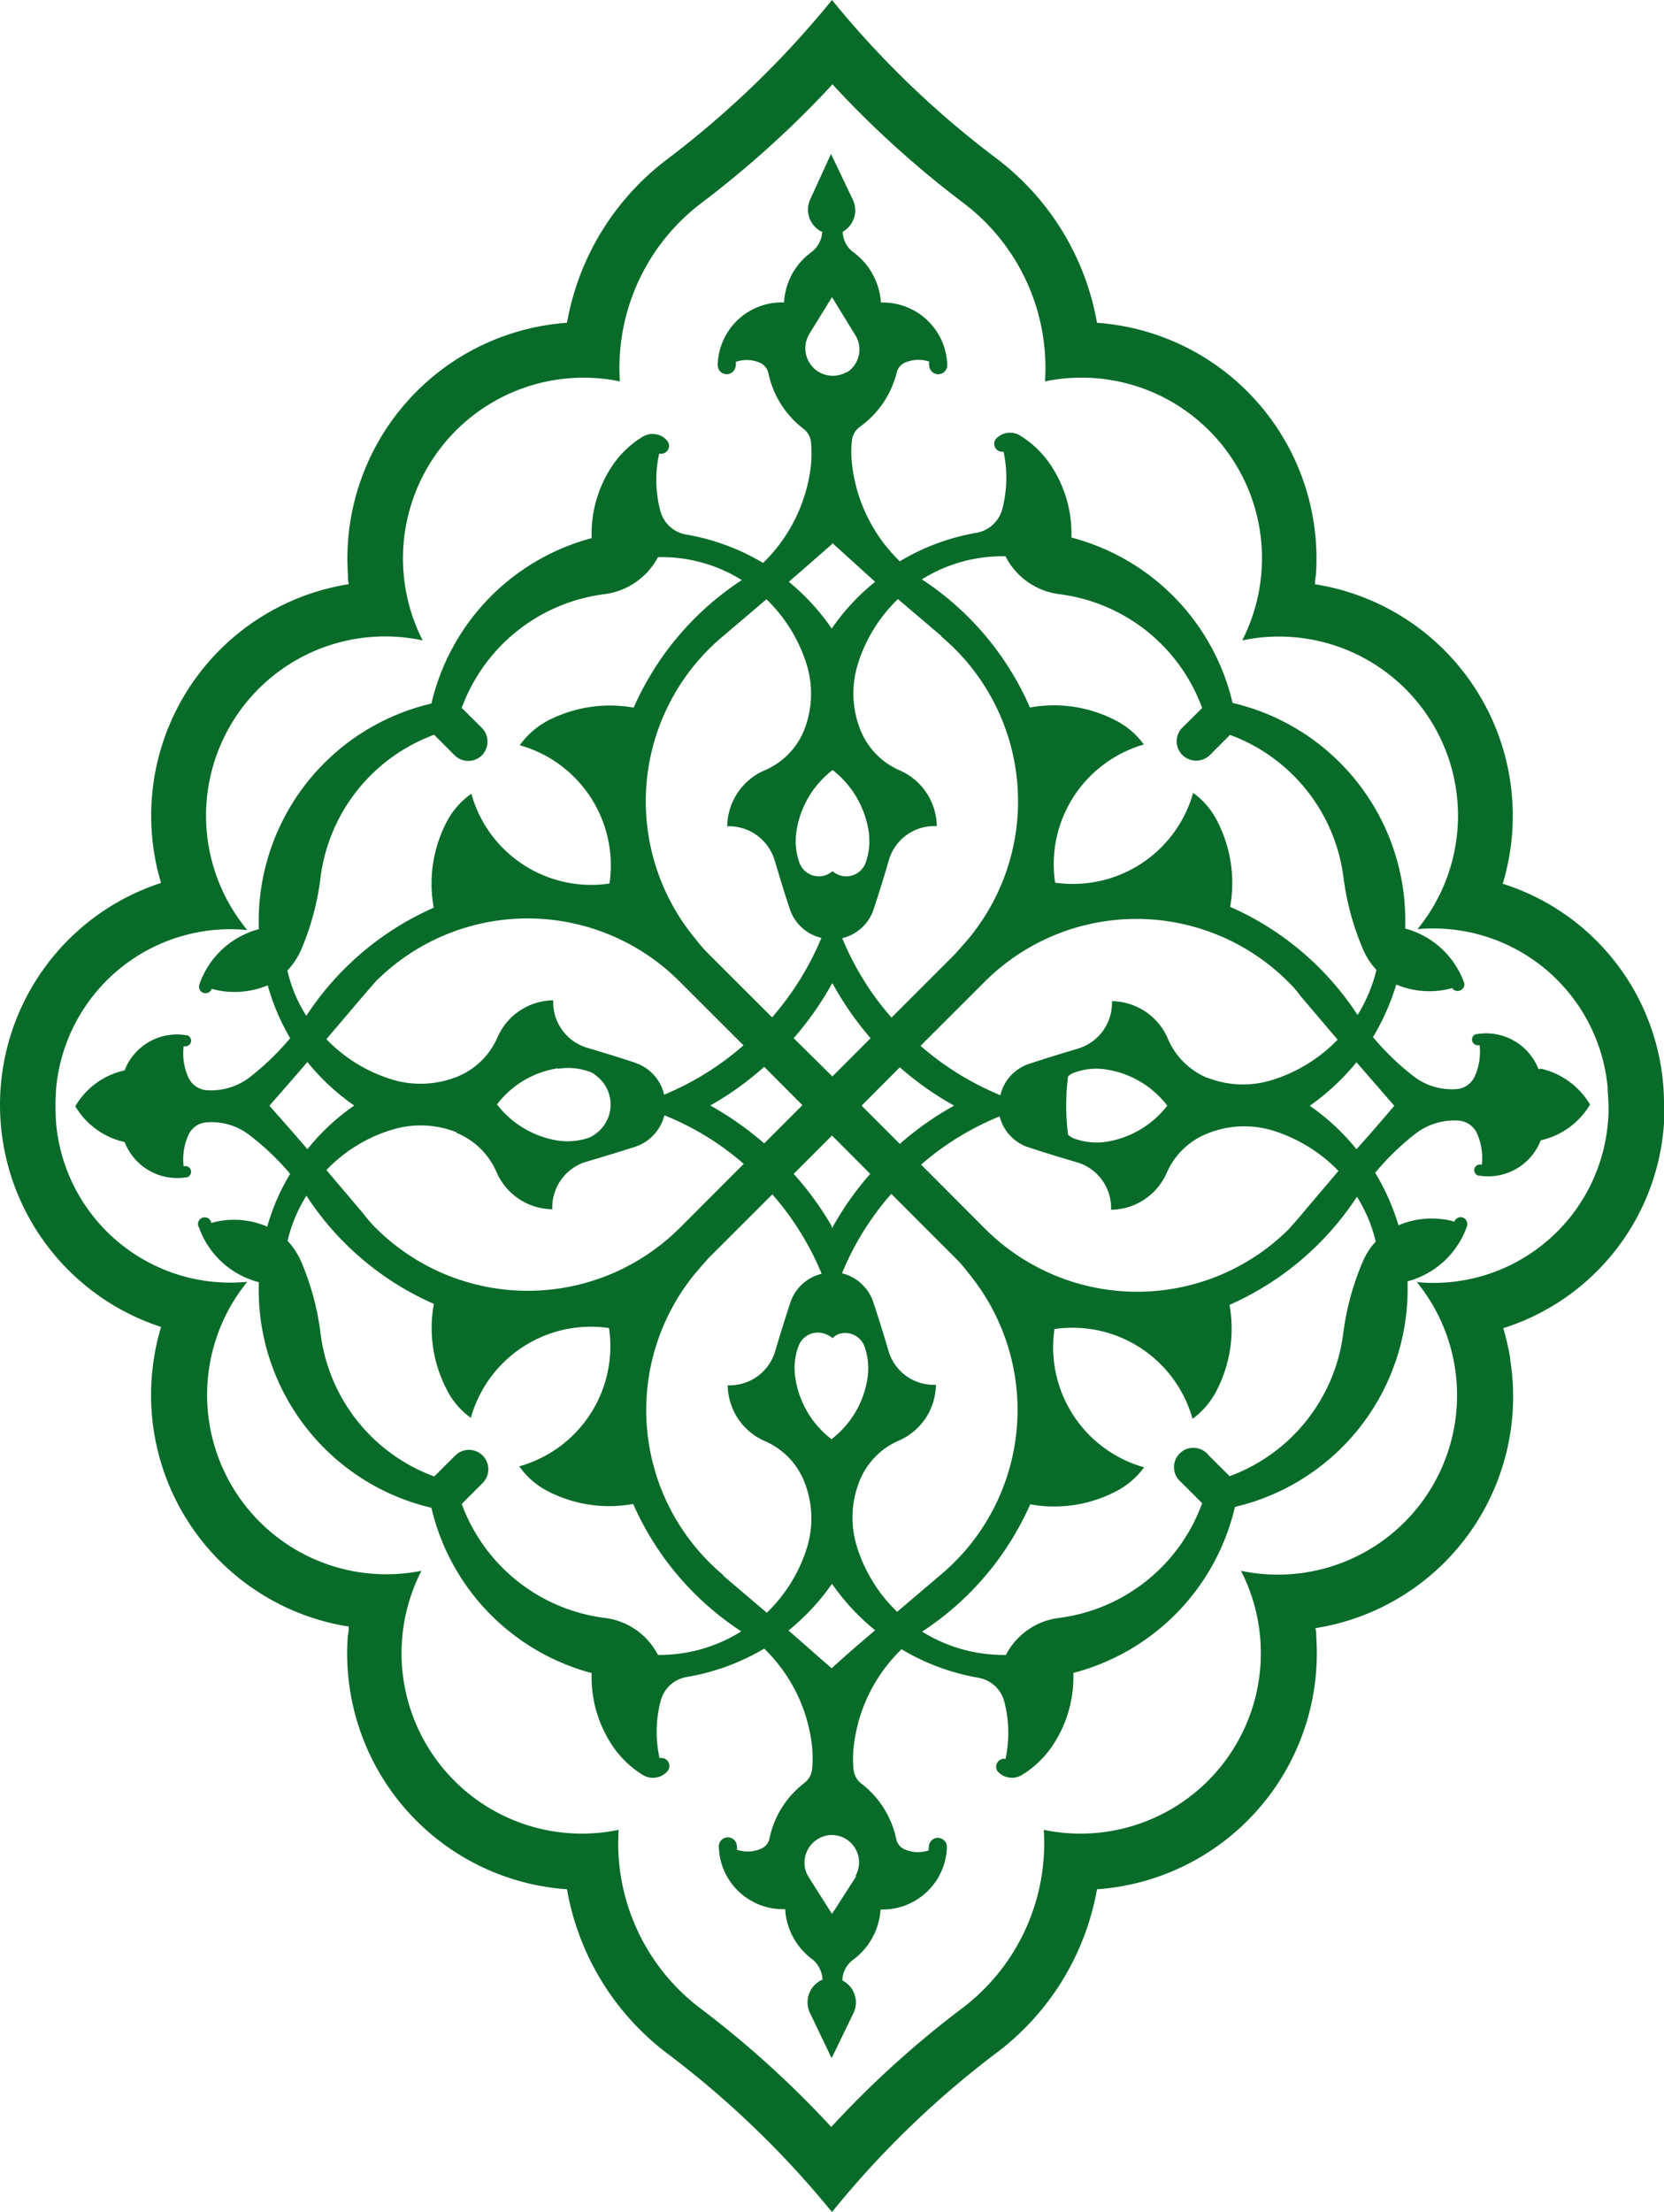
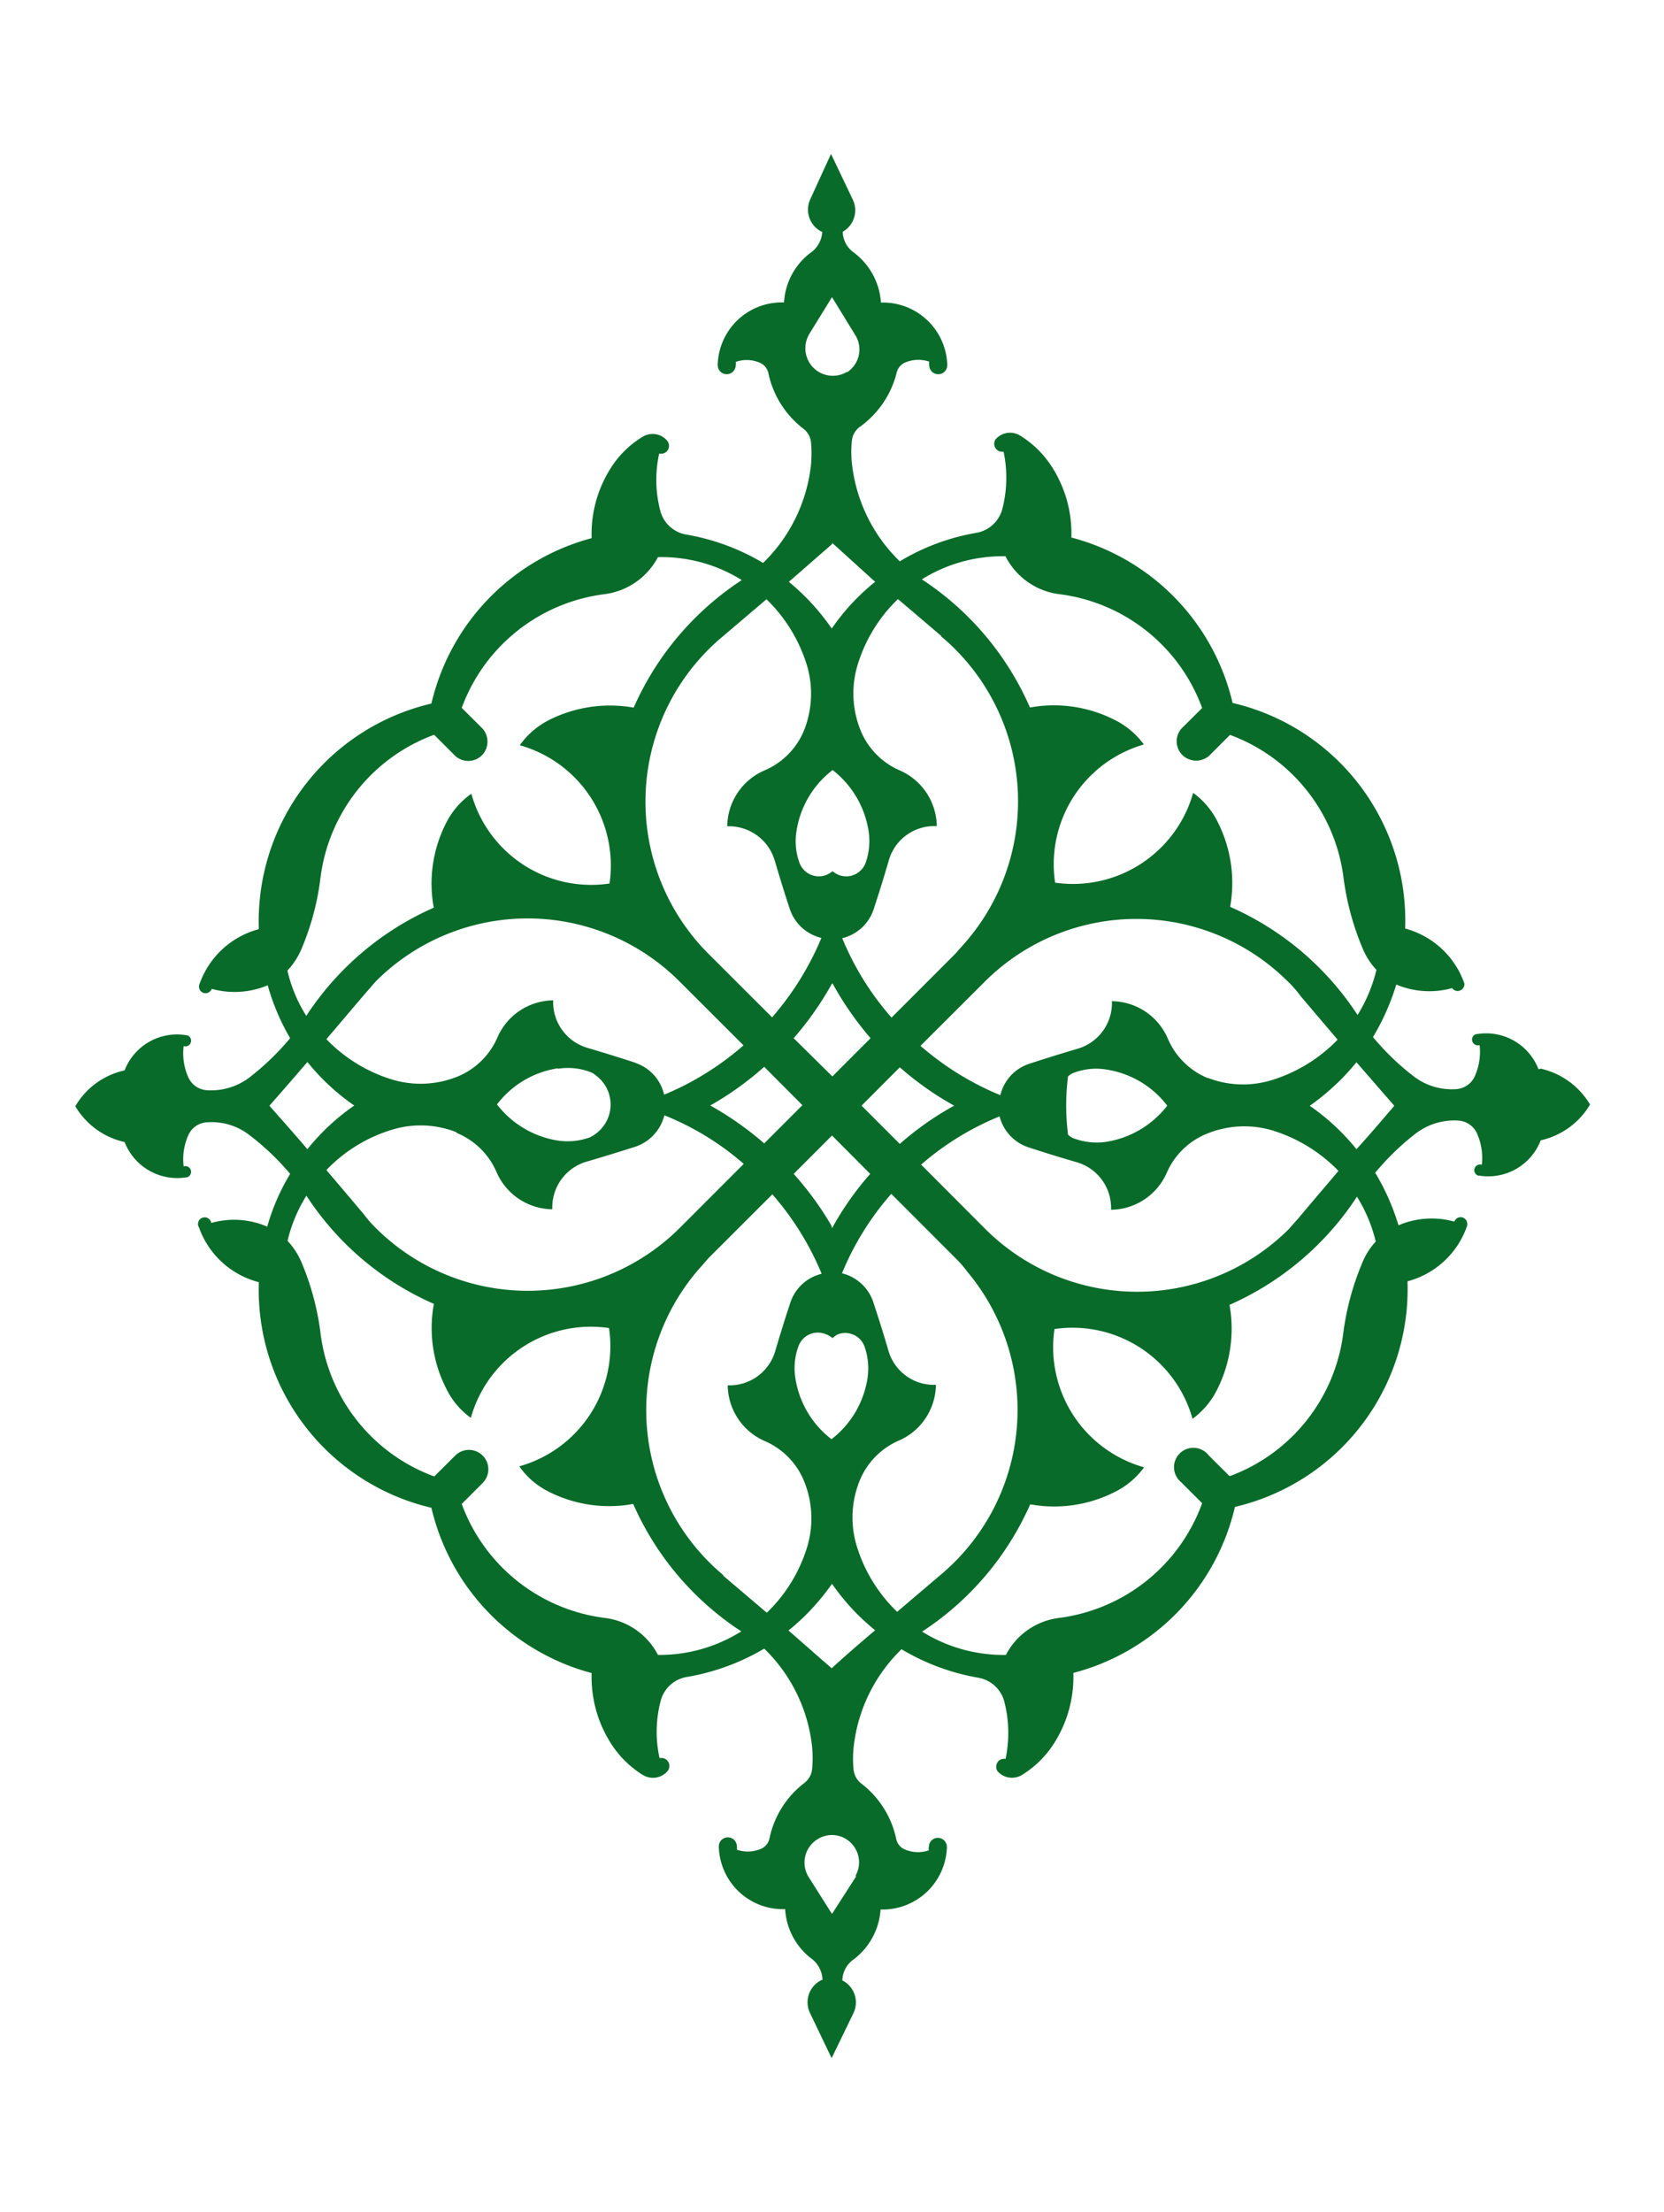
<svg xmlns="http://www.w3.org/2000/svg" id="Layer_1" data-name="Layer 1" viewBox="0 0 135 179.33">
  <defs>
    <style>
      .cls-1 {
        fill: #086b29;
      }
    </style>
  </defs>
  <g>
-     <path class="cls-1" d="M111.05,94a18.08,18.08,0,0,0-3.79-3.52,19,19,0,0,0,3.79-3.53l3.07,3.53c-1,1.17-2,2.34-3.07,3.52m1.6,7.45a5.48,5.48,0,0,0-1.09,1.67,21.8,21.8,0,0,0-1.58,5.79,14.25,14.25,0,0,1-9.22,11.6l-1.7-1.69A1.57,1.57,0,1,0,96.83,121l1.7,1.7A14.29,14.29,0,0,1,86.93,132a5.63,5.63,0,0,0-4.32,3,12.48,12.48,0,0,1-6.8-1.89,23.79,23.79,0,0,0,8.77-10.32,10.86,10.86,0,0,0,6.86-1,6.51,6.51,0,0,0,2.38-2,10.11,10.11,0,0,1-7.27-11.21,10.11,10.11,0,0,1,11.2,7.28,6.53,6.53,0,0,0,2-2.38,10.93,10.93,0,0,0,1-6.86,23.84,23.84,0,0,0,10.34-8.77,12.3,12.3,0,0,1,1.53,3.66M73.78,131.5a12.43,12.43,0,0,1-3.28-5.35,7.93,7.93,0,0,1,.23-5.24,6,6,0,0,1,3.2-3.29,5,5,0,0,0,3-4.52,3.83,3.83,0,0,1-3.85-2.76c-.38-1.31-.79-2.61-1.22-3.91a3.57,3.57,0,0,0-2.55-2.37,22.93,22.93,0,0,1,4-6.44l5.19,5.19a9.68,9.68,0,0,1,1,1.15,17.44,17.44,0,0,1-2.19,24.55l0,0-3.53,3m-5.28,4.59c-1.17-1-2.35-2.06-3.53-3.08a18.4,18.4,0,0,0,3.53-3.79A18.08,18.08,0,0,0,72,133c-1.18,1-2.35,2-3.52,3.08m2,16.84L68.5,156,66.6,153a2.22,2.22,0,0,1,.73-3.06,2.18,2.18,0,0,1,2.33,0,2.22,2.22,0,0,1,.73,3h0M59.68,128.53A17.44,17.44,0,0,1,57.46,104h0c.34-.4.69-.78,1-1.15l5.2-5.19a23.21,23.21,0,0,1,4,6.44,3.55,3.55,0,0,0-2.55,2.37c-.43,1.29-.83,2.6-1.22,3.91a3.85,3.85,0,0,1-3.85,2.76,5,5,0,0,0,3,4.52A6,6,0,0,1,66.27,121a8,8,0,0,1,.22,5.23,12.43,12.43,0,0,1-3.28,5.35l-3.53-3M54.38,135a5.62,5.62,0,0,0-4.32-3,14.26,14.26,0,0,1-11.6-9.24l1.7-1.7a1.57,1.57,0,0,0-2.23-2.22l-1.7,1.69A14.23,14.23,0,0,1,27,108.89a21.61,21.61,0,0,0-1.57-5.79,6,6,0,0,0-1.1-1.67,12,12,0,0,1,1.53-3.66,23.65,23.65,0,0,0,10.34,8.77,10.77,10.77,0,0,0,1,6.86,6.29,6.29,0,0,0,2,2.38,10.11,10.11,0,0,1,11.21-7.28,10.11,10.11,0,0,1-7.28,11.21,6.36,6.36,0,0,0,2.38,2.05,10.84,10.84,0,0,0,6.86,1,23.74,23.74,0,0,0,8.77,10.33A12.46,12.46,0,0,1,54.38,135M22.87,90.46q1.54-1.75,3.07-3.53a18.2,18.2,0,0,0,3.8,3.53A17.85,17.85,0,0,0,25.94,94c-1-1.18-2.05-2.35-3.07-3.51m1.47-11a5.88,5.88,0,0,0,1.1-1.68A21.41,21.41,0,0,0,27,72a14.25,14.25,0,0,1,9.22-11.6l1.7,1.7A1.57,1.57,0,0,0,40.16,62a1.6,1.6,0,0,0,0-2.09l-1.7-1.69A14.23,14.23,0,0,1,50.06,49a5.73,5.73,0,0,0,4.32-3,12.28,12.28,0,0,1,6.8,1.86,23.83,23.83,0,0,0-8.77,10.34,11,11,0,0,0-6.86,1,6.55,6.55,0,0,0-2.38,2.05,10.12,10.12,0,0,1,7.28,11.21,10.09,10.09,0,0,1-11.21-7.28,6.44,6.44,0,0,0-2.05,2.38,10.79,10.79,0,0,0-1,6.86,23.78,23.78,0,0,0-10.34,8.77,11.8,11.8,0,0,1-1.53-3.66M63.19,49.42a12.58,12.58,0,0,1,3.28,5.36A8.08,8.08,0,0,1,66.25,60,6,6,0,0,1,63,63.3a5,5,0,0,0-3,4.52,3.87,3.87,0,0,1,3.85,2.77c.39,1.31.79,2.62,1.22,3.92a3.56,3.56,0,0,0,2.57,2.36,23.72,23.72,0,0,1-4,6.44l-5.2-5.19a10.69,10.69,0,0,1-1-1.15A17.44,17.44,0,0,1,59.67,52.4h0l3.53-3m5.29-4.58L72,48a17.61,17.61,0,0,0-3.52,3.79A18.42,18.42,0,0,0,65,48l3.53-3.08M66.6,28l1.9-3.08L70.39,28A2.2,2.2,0,0,1,69.74,31l-.06,0A2.23,2.23,0,0,1,66.61,28h0M77.33,52.4A17.45,17.45,0,0,1,79.52,77c-.33.39-.69.78-1,1.14l-5.19,5.19a22.93,22.93,0,0,1-4-6.44,3.54,3.54,0,0,0,2.55-2.35c.43-1.3.84-2.61,1.22-3.93A3.83,3.83,0,0,1,77,67.81a5,5,0,0,0-3-4.52A6,6,0,0,1,70.8,60a8,8,0,0,1-.23-5.24,12.39,12.39,0,0,1,3.28-5.36l3.53,3M99,88.24A6,6,0,0,1,95.73,85a5,5,0,0,0-4.52-3,3.86,3.86,0,0,1-2.77,3.85c-1.31.39-2.61.79-3.92,1.22a3.53,3.53,0,0,0-2.36,2.55,23.33,23.33,0,0,1-6.48-4l5.19-5.18a17.42,17.42,0,0,1,24.65,0l0,0a8.33,8.33,0,0,1,1,1.15l3,3.53a12.55,12.55,0,0,1-5.35,3.28A7.92,7.92,0,0,1,99,88.22M90.76,93.4a5.33,5.33,0,0,1-2.57-.25,1.43,1.43,0,0,1-.54-.33,18.64,18.64,0,0,1,0-4.72,1.34,1.34,0,0,1,.54-.32,5.1,5.1,0,0,1,2.57-.24,7.69,7.69,0,0,1,4.94,2.93,7.8,7.8,0,0,1-4.94,2.93m-8.67-2.09a3.56,3.56,0,0,0,2.36,2.54c1.31.43,2.61.83,3.92,1.21a3.86,3.86,0,0,1,2.77,3.85,5,5,0,0,0,4.52-3A6,6,0,0,1,99,92.71a8,8,0,0,1,5.24-.23,12.64,12.64,0,0,1,5.35,3.28c-1,1.18-2,2.35-3,3.54-.33.4-.69.78-1,1.15a17.45,17.45,0,0,1-24.67,0l-5.19-5.2a22.67,22.67,0,0,1,6.44-3.94M70.9,90.47,74,87.36a25.23,25.23,0,0,0,4.41,3.11A24.65,24.65,0,0,0,74,93.57ZM68,71.78a1.68,1.68,0,0,1-2.14-1h0a5.12,5.12,0,0,1-.24-2.57,7.69,7.69,0,0,1,2.93-4.95,7.78,7.78,0,0,1,2.92,4.95,5.35,5.35,0,0,1-.24,2.57,1.68,1.68,0,0,1-2.14,1h0a1.72,1.72,0,0,1-.54-.32,2.33,2.33,0,0,1-.55.32m.55,8.79A25.85,25.85,0,0,0,71.63,85l-3.1,3.1L65.39,85a25.76,25.76,0,0,0,3.11-4.43m-9.9,9.9A25.15,25.15,0,0,0,63,87.32l3.1,3.11L63,93.53a26.19,26.19,0,0,0-4.42-3.1M38,92.66a6,6,0,0,1,3.29,3.21,5,5,0,0,0,4.52,3A3.86,3.86,0,0,1,48.62,95c1.31-.38,2.62-.79,3.92-1.2a3.61,3.61,0,0,0,2.36-2.55,22.59,22.59,0,0,1,6.44,3.94l-5.19,5.19a17.47,17.47,0,0,1-24.67,0,10.69,10.69,0,0,1-1-1.15c-1-1.19-2-2.36-3-3.54a12.27,12.27,0,0,1,5.36-3.28,7.89,7.89,0,0,1,5.23.23m8.19-5.16a5.12,5.12,0,0,1,2.57.24,1.55,1.55,0,0,1,.55.33,2.92,2.92,0,0,1,.56,4.1,3,3,0,0,1-1.11.9,5.36,5.36,0,0,1-2.57.25,7.77,7.77,0,0,1-4.94-2.93,7.64,7.64,0,0,1,4.94-2.93M52.57,87c-1.3-.43-2.61-.83-3.92-1.22a3.86,3.86,0,0,1-2.77-3.85,5,5,0,0,0-4.52,3,6,6,0,0,1-3.29,3.2,8,8,0,0,1-5.23.23,12.46,12.46,0,0,1-5.36-3.28l3-3.53,1-1.15a17.42,17.42,0,0,1,24.65,0l0,0,5.19,5.18a23.31,23.31,0,0,1-6.44,4A3.55,3.55,0,0,0,52.54,87M69,109a1.67,1.67,0,0,1,2.14,1h0a5.33,5.33,0,0,1,.24,2.57,7.72,7.72,0,0,1-2.92,4.94,7.69,7.69,0,0,1-2.93-4.94,5.1,5.1,0,0,1,.24-2.57A1.67,1.67,0,0,1,68,109h0a1.8,1.8,0,0,1,.55.32A1.41,1.41,0,0,1,69,109m-.54-8.79A25.38,25.38,0,0,0,65.39,96l3.11-3.11L71.6,96a24.65,24.65,0,0,0-3.1,4.41M82.61,46a5.7,5.7,0,0,0,4.32,3,14.23,14.23,0,0,1,11.6,9.23l-1.7,1.69A1.57,1.57,0,0,0,97,62.11a1.6,1.6,0,0,0,2.09,0l1.7-1.7A14.23,14.23,0,0,1,110,72a22,22,0,0,0,1.58,5.79,5.73,5.73,0,0,0,1.09,1.67,12.52,12.52,0,0,1-1.53,3.66,23.76,23.76,0,0,0-10.34-8.77,10.91,10.91,0,0,0-1-6.86,6.38,6.38,0,0,0-2-2.38,10.13,10.13,0,0,1-11.2,7.28A10.1,10.1,0,0,1,93.8,61.19a6.44,6.44,0,0,0-2.38-2,10.86,10.86,0,0,0-6.86-1A23.78,23.78,0,0,0,75.79,47.8a12.35,12.35,0,0,1,6.8-1.87m43.23,41.59a4.55,4.55,0,0,0-5-2.85h-.07a.46.46,0,0,0-.3.59.48.48,0,0,0,.59.3,4.86,4.86,0,0,1-.41,2.57,1.78,1.78,0,0,1-1.49,1,5.1,5.1,0,0,1-3.4-1,20.85,20.85,0,0,1-3.35-3.22,19.09,19.09,0,0,0,1.89-4.26,6.91,6.91,0,0,0,4.53.29h0a.54.54,0,0,0,.76.13.56.56,0,0,0,.24-.49A7,7,0,0,0,115,76.11a18.12,18.12,0,0,0-14-18.29A18.15,18.15,0,0,0,87.92,44.41a10,10,0,0,0-1.6-5.76,8.11,8.11,0,0,0-2.55-2.5,1.55,1.55,0,0,0-2,.3.65.65,0,0,0,.18.9.7.7,0,0,0,.47.1,10.14,10.14,0,0,1-.11,4.68,2.66,2.66,0,0,1-2.1,1.9A17.84,17.84,0,0,0,74,46.34a13,13,0,0,1-3.89-8,8.53,8.53,0,0,1,0-1.75,1.59,1.59,0,0,1,.63-1.14,7.68,7.68,0,0,0,3-4.38,1.19,1.19,0,0,1,.65-.83,2.76,2.76,0,0,1,2-.09.61.61,0,0,0,0,.29.73.73,0,1,0,1.46,0v-.08a5.22,5.22,0,0,0-5.38-5,5.52,5.52,0,0,0-2.22-4.07,2.12,2.12,0,0,1-.88-1.67h0A2,2,0,0,0,70.18,17l-1.76-3.69L66.73,17a2,2,0,0,0,.92,2.61h.06a2.22,2.22,0,0,1-.89,1.67,5.4,5.4,0,0,0-2.21,4.07,5.2,5.2,0,0,0-5.38,5,.11.11,0,0,0,0,.08.73.73,0,0,0,.72.74h0a.74.74,0,0,0,.74-.71.71.71,0,0,0,0-.29,2.67,2.67,0,0,1,2,.09,1.18,1.18,0,0,1,.65.83,7.66,7.66,0,0,0,2.83,4.49,1.59,1.59,0,0,1,.63,1.14,10.23,10.23,0,0,1,0,1.75,13.07,13.07,0,0,1-3.89,8,18.1,18.1,0,0,0-6.23-2.3,2.63,2.63,0,0,1-2.1-1.89,9.88,9.88,0,0,1-.1-4.68.65.65,0,0,0,.78-.47h0a.66.66,0,0,0-.14-.58,1.55,1.55,0,0,0-2-.3,7.91,7.91,0,0,0-2.55,2.5A9.94,9.94,0,0,0,49,44.46a18.14,18.14,0,0,0-13,13.41,18.13,18.13,0,0,0-14,18.29,7,7,0,0,0-4.82,4.47.53.53,0,0,0,.31.69h0a.54.54,0,0,0,.69-.32h0a6.94,6.94,0,0,0,4.54-.29A18.11,18.11,0,0,0,24.54,85a21.27,21.27,0,0,1-3.35,3.22,5.16,5.16,0,0,1-3.39,1,1.78,1.78,0,0,1-1.5-1,4.78,4.78,0,0,1-.4-2.58.46.46,0,1,0,.28-.88h-.07a4.55,4.55,0,0,0-5,2.85,6.13,6.13,0,0,0-4,2.91,6.21,6.21,0,0,0,4,2.9,4.58,4.58,0,0,0,5,2.86h.07a.48.48,0,0,0,.3-.59.47.47,0,0,0-.58-.3,4.73,4.73,0,0,1,.4-2.57,1.74,1.74,0,0,1,1.5-1,5,5,0,0,1,3.39,1A20.56,20.56,0,0,1,24.54,96a17.35,17.35,0,0,0-1.86,4.28,6.76,6.76,0,0,0-4.54-.3h0a.54.54,0,1,0-1.07.17.36.36,0,0,0,.07.18A7,7,0,0,0,22,104.78a18.15,18.15,0,0,0,14,18.29,18.14,18.14,0,0,0,13,13.4,10,10,0,0,0,1.6,5.76,8.12,8.12,0,0,0,2.55,2.5,1.57,1.57,0,0,0,2-.3.68.68,0,0,0,.14-.58.65.65,0,0,0-.78-.48h0a9.88,9.88,0,0,1,.1-4.68,2.63,2.63,0,0,1,2.1-1.9A18.32,18.32,0,0,0,63,134.49a13,13,0,0,1,3.89,8,10.23,10.23,0,0,1,0,1.75,1.63,1.63,0,0,1-.63,1.14,7.6,7.6,0,0,0-2.83,4.49,1.17,1.17,0,0,1-.65.83,2.71,2.71,0,0,1-2,.09.66.66,0,0,0,0-.28.73.73,0,0,0-.74-.72h0a.73.73,0,0,0-.72.75.08.08,0,0,0,0,.07,5.2,5.2,0,0,0,5.38,5,5.43,5.43,0,0,0,2.21,4.07,2.25,2.25,0,0,1,.82,1.67h-.06A2,2,0,0,0,66.7,164l1.77,3.69L70.26,164a2,2,0,0,0-.92-2.61h0a2.14,2.14,0,0,1,.88-1.68,5.51,5.51,0,0,0,2.22-4.07,5.22,5.22,0,0,0,5.38-5v-.07a.74.74,0,0,0-.73-.74.73.73,0,0,0-.73.73h0a.56.56,0,0,0,0,.28,2.71,2.71,0,0,1-2-.09,1.17,1.17,0,0,1-.65-.83,7.64,7.64,0,0,0-2.83-4.49,1.63,1.63,0,0,1-.63-1.14,8.53,8.53,0,0,1,0-1.75,13,13,0,0,1,3.89-8,18.24,18.24,0,0,0,6.23,2.31,2.64,2.64,0,0,1,2.1,1.9,10.14,10.14,0,0,1,.11,4.68.64.64,0,0,0-.75.53.66.66,0,0,0,.1.47,1.56,1.56,0,0,0,2,.29,8.11,8.11,0,0,0,2.55-2.5,10,10,0,0,0,1.6-5.76A18.16,18.16,0,0,0,101.19,123a18.14,18.14,0,0,0,14-18.29,7,7,0,0,0,4.83-4.48.57.57,0,0,0-.34-.69.55.55,0,0,0-.69.33h0a6.85,6.85,0,0,0-4.53.3,18.64,18.64,0,0,0-1.89-4.26,20.49,20.49,0,0,1,3.35-3.23,5.17,5.17,0,0,1,3.4-1,1.78,1.78,0,0,1,1.49,1,4.88,4.88,0,0,1,.41,2.58.47.47,0,0,0-.59.3.46.46,0,0,0,.3.58H121a4.57,4.57,0,0,0,5-2.86,6.23,6.23,0,0,0,4-2.9,6.25,6.25,0,0,0-4-2.91" transform="translate(-1 -0.83)" />
-     <path class="cls-1" d="M115.93,104.75a14.54,14.54,0,0,1-14.25,23.43,14.63,14.63,0,0,1-16,21,16.75,16.75,0,0,1-6.6,14.45,79.72,79.72,0,0,0-10.64,9.64,80.42,80.42,0,0,0-10.65-9.64,16.77,16.77,0,0,1-6.6-14.45,14.63,14.63,0,0,1-16-21,14.54,14.54,0,0,1-14.13-23.43A14.19,14.19,0,0,1,5.56,92v0a19.41,19.41,0,0,1,0-3,14.2,14.2,0,0,1,15.5-12.77A14.53,14.53,0,0,1,35.29,52.75a14.65,14.65,0,0,1,16-21,16.77,16.77,0,0,1,6.6-14.45A81.69,81.69,0,0,0,68.54,7.67,80.33,80.33,0,0,0,79.18,17.3a16.75,16.75,0,0,1,6.6,14.45,14.64,14.64,0,0,1,16,21A14.52,14.52,0,0,1,116,76.16,14.21,14.21,0,0,1,131.43,89c0,.51.07,1,.07,1.53a10.83,10.83,0,0,1-.07,1.51A14.2,14.2,0,0,1,116,104.78h0M136,90.48a18.72,18.72,0,0,0-13.08-18,20.46,20.46,0,0,0,.57-2.49,19,19,0,0,0-15.73-21.78l-.07,0a2.69,2.69,0,0,1,.07-.74A19.17,19.17,0,0,0,90,27a21.34,21.34,0,0,0-8.11-13.29A76.3,76.3,0,0,1,68.5.83,77.43,77.43,0,0,1,55.13,13.74,21.25,21.25,0,0,0,47,27,19.17,19.17,0,0,0,29.23,47.45a2.62,2.62,0,0,0,.07.74A19,19,0,0,0,13.5,69.93v0a17.48,17.48,0,0,0,.57,2.48,18.93,18.93,0,0,0,0,36,17.93,17.93,0,0,0-.57,2.49,19,19,0,0,0,15.72,21.79h.07a2.73,2.73,0,0,1-.07.75A19.16,19.16,0,0,0,47,154h0a21.25,21.25,0,0,0,8.11,13.29A77.13,77.13,0,0,1,68.5,180.17a76,76,0,0,1,13.36-12.92A21.25,21.25,0,0,0,90,154a19.18,19.18,0,0,0,17.79-20.42,2.73,2.73,0,0,0-.07-.75,19,19,0,0,0,15.81-21.72V111a20.46,20.46,0,0,0-.57-2.49,18.72,18.72,0,0,0,13.08-18" transform="translate(-1 -0.83)" />
+     <path class="cls-1" d="M111.05,94a18.08,18.08,0,0,0-3.79-3.52,19,19,0,0,0,3.79-3.53l3.07,3.53c-1,1.17-2,2.34-3.07,3.52m1.6,7.45a5.48,5.48,0,0,0-1.09,1.67,21.8,21.8,0,0,0-1.58,5.79,14.25,14.25,0,0,1-9.22,11.6l-1.7-1.69A1.57,1.57,0,1,0,96.83,121l1.7,1.7A14.29,14.29,0,0,1,86.93,132a5.63,5.63,0,0,0-4.32,3,12.48,12.48,0,0,1-6.8-1.89,23.79,23.79,0,0,0,8.77-10.32,10.86,10.86,0,0,0,6.86-1,6.51,6.51,0,0,0,2.38-2,10.11,10.11,0,0,1-7.27-11.21,10.11,10.11,0,0,1,11.2,7.28,6.53,6.53,0,0,0,2-2.38,10.93,10.93,0,0,0,1-6.86,23.84,23.84,0,0,0,10.34-8.77,12.3,12.3,0,0,1,1.53,3.66M73.78,131.5a12.43,12.43,0,0,1-3.28-5.35,7.93,7.93,0,0,1,.23-5.24,6,6,0,0,1,3.2-3.29,5,5,0,0,0,3-4.52,3.83,3.83,0,0,1-3.85-2.76c-.38-1.31-.79-2.61-1.22-3.91a3.57,3.57,0,0,0-2.55-2.37,22.93,22.93,0,0,1,4-6.44l5.19,5.19a9.68,9.68,0,0,1,1,1.15,17.44,17.44,0,0,1-2.19,24.55l0,0-3.53,3m-5.28,4.59c-1.17-1-2.35-2.06-3.53-3.08a18.4,18.4,0,0,0,3.53-3.79A18.08,18.08,0,0,0,72,133c-1.18,1-2.35,2-3.52,3.08m2,16.84L68.5,156,66.6,153a2.22,2.22,0,0,1,.73-3.06,2.18,2.18,0,0,1,2.33,0,2.22,2.22,0,0,1,.73,3h0M59.68,128.53A17.44,17.44,0,0,1,57.46,104h0c.34-.4.69-.78,1-1.15l5.2-5.19a23.21,23.21,0,0,1,4,6.44,3.55,3.55,0,0,0-2.55,2.37c-.43,1.29-.83,2.6-1.22,3.91a3.85,3.85,0,0,1-3.85,2.76,5,5,0,0,0,3,4.52A6,6,0,0,1,66.27,121a8,8,0,0,1,.22,5.23,12.43,12.43,0,0,1-3.28,5.35l-3.53-3M54.38,135a5.62,5.62,0,0,0-4.32-3,14.26,14.26,0,0,1-11.6-9.24l1.7-1.7a1.57,1.57,0,0,0-2.23-2.22l-1.7,1.69A14.23,14.23,0,0,1,27,108.89a21.61,21.61,0,0,0-1.57-5.79,6,6,0,0,0-1.1-1.67,12,12,0,0,1,1.53-3.66,23.65,23.65,0,0,0,10.34,8.77,10.77,10.77,0,0,0,1,6.86,6.29,6.29,0,0,0,2,2.38,10.11,10.11,0,0,1,11.21-7.28,10.11,10.11,0,0,1-7.28,11.21,6.36,6.36,0,0,0,2.38,2.05,10.84,10.84,0,0,0,6.86,1,23.74,23.74,0,0,0,8.77,10.33A12.46,12.46,0,0,1,54.38,135M22.87,90.46q1.54-1.75,3.07-3.53a18.2,18.2,0,0,0,3.8,3.53A17.85,17.85,0,0,0,25.94,94c-1-1.18-2.05-2.35-3.07-3.51m1.47-11a5.88,5.88,0,0,0,1.1-1.68A21.41,21.41,0,0,0,27,72a14.25,14.25,0,0,1,9.22-11.6l1.7,1.7A1.57,1.57,0,0,0,40.16,62a1.6,1.6,0,0,0,0-2.09l-1.7-1.69A14.23,14.23,0,0,1,50.06,49a5.73,5.73,0,0,0,4.32-3,12.28,12.28,0,0,1,6.8,1.86,23.83,23.83,0,0,0-8.77,10.34,11,11,0,0,0-6.86,1,6.55,6.55,0,0,0-2.38,2.05,10.12,10.12,0,0,1,7.28,11.21,10.09,10.09,0,0,1-11.21-7.28,6.44,6.44,0,0,0-2.05,2.38,10.79,10.79,0,0,0-1,6.86,23.78,23.78,0,0,0-10.34,8.77,11.8,11.8,0,0,1-1.53-3.66M63.19,49.42a12.58,12.58,0,0,1,3.28,5.36A8.08,8.08,0,0,1,66.25,60,6,6,0,0,1,63,63.3a5,5,0,0,0-3,4.52,3.87,3.87,0,0,1,3.85,2.77c.39,1.31.79,2.62,1.22,3.92a3.56,3.56,0,0,0,2.57,2.36,23.72,23.72,0,0,1-4,6.44l-5.2-5.19A17.44,17.44,0,0,1,59.67,52.4h0l3.53-3m5.29-4.58L72,48a17.61,17.61,0,0,0-3.52,3.79A18.42,18.42,0,0,0,65,48l3.53-3.08M66.6,28l1.9-3.08L70.39,28A2.2,2.2,0,0,1,69.74,31l-.06,0A2.23,2.23,0,0,1,66.61,28h0M77.33,52.4A17.45,17.45,0,0,1,79.52,77c-.33.39-.69.78-1,1.14l-5.19,5.19a22.93,22.93,0,0,1-4-6.44,3.54,3.54,0,0,0,2.55-2.35c.43-1.3.84-2.61,1.22-3.93A3.83,3.83,0,0,1,77,67.81a5,5,0,0,0-3-4.52A6,6,0,0,1,70.8,60a8,8,0,0,1-.23-5.24,12.39,12.39,0,0,1,3.28-5.36l3.53,3M99,88.24A6,6,0,0,1,95.73,85a5,5,0,0,0-4.52-3,3.86,3.86,0,0,1-2.77,3.85c-1.31.39-2.61.79-3.92,1.22a3.53,3.53,0,0,0-2.36,2.55,23.33,23.33,0,0,1-6.48-4l5.19-5.18a17.42,17.42,0,0,1,24.65,0l0,0a8.33,8.33,0,0,1,1,1.15l3,3.53a12.55,12.55,0,0,1-5.35,3.28A7.92,7.92,0,0,1,99,88.22M90.76,93.4a5.33,5.33,0,0,1-2.57-.25,1.43,1.43,0,0,1-.54-.33,18.64,18.64,0,0,1,0-4.72,1.34,1.34,0,0,1,.54-.32,5.1,5.1,0,0,1,2.57-.24,7.69,7.69,0,0,1,4.94,2.93,7.8,7.8,0,0,1-4.94,2.93m-8.67-2.09a3.56,3.56,0,0,0,2.36,2.54c1.31.43,2.61.83,3.92,1.21a3.86,3.86,0,0,1,2.77,3.85,5,5,0,0,0,4.52-3A6,6,0,0,1,99,92.71a8,8,0,0,1,5.24-.23,12.64,12.64,0,0,1,5.35,3.28c-1,1.18-2,2.35-3,3.54-.33.4-.69.78-1,1.15a17.45,17.45,0,0,1-24.67,0l-5.19-5.2a22.67,22.67,0,0,1,6.44-3.94M70.9,90.47,74,87.36a25.23,25.23,0,0,0,4.41,3.11A24.65,24.65,0,0,0,74,93.57ZM68,71.78a1.68,1.68,0,0,1-2.14-1h0a5.12,5.12,0,0,1-.24-2.57,7.69,7.69,0,0,1,2.93-4.95,7.78,7.78,0,0,1,2.92,4.95,5.35,5.35,0,0,1-.24,2.57,1.68,1.68,0,0,1-2.14,1h0a1.72,1.72,0,0,1-.54-.32,2.33,2.33,0,0,1-.55.32m.55,8.79A25.85,25.85,0,0,0,71.63,85l-3.1,3.1L65.39,85a25.76,25.76,0,0,0,3.11-4.43m-9.9,9.9A25.15,25.15,0,0,0,63,87.32l3.1,3.11L63,93.53a26.19,26.19,0,0,0-4.42-3.1M38,92.66a6,6,0,0,1,3.29,3.21,5,5,0,0,0,4.52,3A3.86,3.86,0,0,1,48.62,95c1.31-.38,2.62-.79,3.92-1.2a3.61,3.61,0,0,0,2.36-2.55,22.59,22.59,0,0,1,6.44,3.94l-5.19,5.19a17.47,17.47,0,0,1-24.67,0,10.69,10.69,0,0,1-1-1.15c-1-1.19-2-2.36-3-3.54a12.27,12.27,0,0,1,5.36-3.28,7.89,7.89,0,0,1,5.23.23m8.19-5.16a5.12,5.12,0,0,1,2.57.24,1.55,1.55,0,0,1,.55.33,2.92,2.92,0,0,1,.56,4.1,3,3,0,0,1-1.11.9,5.36,5.36,0,0,1-2.57.25,7.77,7.77,0,0,1-4.94-2.93,7.64,7.64,0,0,1,4.94-2.93M52.57,87c-1.3-.43-2.61-.83-3.92-1.22a3.86,3.86,0,0,1-2.77-3.85,5,5,0,0,0-4.52,3,6,6,0,0,1-3.29,3.2,8,8,0,0,1-5.23.23,12.46,12.46,0,0,1-5.36-3.28l3-3.53,1-1.15a17.42,17.42,0,0,1,24.65,0l0,0,5.19,5.18a23.31,23.31,0,0,1-6.44,4A3.55,3.55,0,0,0,52.54,87M69,109a1.67,1.67,0,0,1,2.14,1h0a5.33,5.33,0,0,1,.24,2.57,7.72,7.72,0,0,1-2.92,4.94,7.69,7.69,0,0,1-2.93-4.94,5.1,5.1,0,0,1,.24-2.57A1.67,1.67,0,0,1,68,109h0a1.8,1.8,0,0,1,.55.32A1.41,1.41,0,0,1,69,109m-.54-8.79A25.38,25.38,0,0,0,65.39,96l3.11-3.11L71.6,96a24.65,24.65,0,0,0-3.1,4.41M82.61,46a5.7,5.7,0,0,0,4.32,3,14.23,14.23,0,0,1,11.6,9.23l-1.7,1.69A1.57,1.57,0,0,0,97,62.11a1.6,1.6,0,0,0,2.09,0l1.7-1.7A14.23,14.23,0,0,1,110,72a22,22,0,0,0,1.58,5.79,5.73,5.73,0,0,0,1.09,1.67,12.52,12.52,0,0,1-1.53,3.66,23.76,23.76,0,0,0-10.34-8.77,10.91,10.91,0,0,0-1-6.86,6.38,6.38,0,0,0-2-2.38,10.13,10.13,0,0,1-11.2,7.28A10.1,10.1,0,0,1,93.8,61.19a6.44,6.44,0,0,0-2.38-2,10.86,10.86,0,0,0-6.86-1A23.78,23.78,0,0,0,75.79,47.8a12.35,12.35,0,0,1,6.8-1.87m43.23,41.59a4.55,4.55,0,0,0-5-2.85h-.07a.46.46,0,0,0-.3.59.48.48,0,0,0,.59.3,4.86,4.86,0,0,1-.41,2.57,1.78,1.78,0,0,1-1.49,1,5.1,5.1,0,0,1-3.4-1,20.85,20.85,0,0,1-3.35-3.22,19.09,19.09,0,0,0,1.89-4.26,6.91,6.91,0,0,0,4.53.29h0a.54.54,0,0,0,.76.13.56.56,0,0,0,.24-.49A7,7,0,0,0,115,76.11a18.12,18.12,0,0,0-14-18.29A18.15,18.15,0,0,0,87.92,44.41a10,10,0,0,0-1.6-5.76,8.11,8.11,0,0,0-2.55-2.5,1.55,1.55,0,0,0-2,.3.65.65,0,0,0,.18.9.7.7,0,0,0,.47.1,10.14,10.14,0,0,1-.11,4.68,2.66,2.66,0,0,1-2.1,1.9A17.84,17.84,0,0,0,74,46.34a13,13,0,0,1-3.89-8,8.53,8.53,0,0,1,0-1.75,1.59,1.59,0,0,1,.63-1.14,7.68,7.68,0,0,0,3-4.38,1.19,1.19,0,0,1,.65-.83,2.76,2.76,0,0,1,2-.09.61.61,0,0,0,0,.29.73.73,0,1,0,1.46,0v-.08a5.22,5.22,0,0,0-5.38-5,5.52,5.52,0,0,0-2.22-4.07,2.12,2.12,0,0,1-.88-1.67h0A2,2,0,0,0,70.18,17l-1.76-3.69L66.73,17a2,2,0,0,0,.92,2.61h.06a2.22,2.22,0,0,1-.89,1.67,5.4,5.4,0,0,0-2.21,4.07,5.2,5.2,0,0,0-5.38,5,.11.11,0,0,0,0,.08.73.73,0,0,0,.72.74h0a.74.74,0,0,0,.74-.71.71.71,0,0,0,0-.29,2.67,2.67,0,0,1,2,.09,1.18,1.18,0,0,1,.65.83,7.66,7.66,0,0,0,2.83,4.49,1.59,1.59,0,0,1,.63,1.14,10.23,10.23,0,0,1,0,1.75,13.07,13.07,0,0,1-3.89,8,18.1,18.1,0,0,0-6.23-2.3,2.63,2.63,0,0,1-2.1-1.89,9.88,9.88,0,0,1-.1-4.68.65.65,0,0,0,.78-.47h0a.66.66,0,0,0-.14-.58,1.55,1.55,0,0,0-2-.3,7.91,7.91,0,0,0-2.55,2.5A9.94,9.94,0,0,0,49,44.46a18.14,18.14,0,0,0-13,13.41,18.13,18.13,0,0,0-14,18.29,7,7,0,0,0-4.82,4.47.53.53,0,0,0,.31.69h0a.54.54,0,0,0,.69-.32h0a6.94,6.94,0,0,0,4.54-.29A18.11,18.11,0,0,0,24.54,85a21.27,21.27,0,0,1-3.35,3.22,5.16,5.16,0,0,1-3.39,1,1.78,1.78,0,0,1-1.5-1,4.78,4.78,0,0,1-.4-2.58.46.46,0,1,0,.28-.88h-.07a4.55,4.55,0,0,0-5,2.85,6.13,6.13,0,0,0-4,2.91,6.21,6.21,0,0,0,4,2.9,4.58,4.58,0,0,0,5,2.86h.07a.48.48,0,0,0,.3-.59.47.47,0,0,0-.58-.3,4.73,4.73,0,0,1,.4-2.57,1.74,1.74,0,0,1,1.5-1,5,5,0,0,1,3.39,1A20.56,20.56,0,0,1,24.54,96a17.35,17.35,0,0,0-1.86,4.28,6.76,6.76,0,0,0-4.54-.3h0a.54.54,0,1,0-1.07.17.36.36,0,0,0,.07.18A7,7,0,0,0,22,104.78a18.15,18.15,0,0,0,14,18.29,18.14,18.14,0,0,0,13,13.4,10,10,0,0,0,1.6,5.76,8.12,8.12,0,0,0,2.55,2.5,1.57,1.57,0,0,0,2-.3.68.68,0,0,0,.14-.58.65.65,0,0,0-.78-.48h0a9.88,9.88,0,0,1,.1-4.68,2.63,2.63,0,0,1,2.1-1.9A18.32,18.32,0,0,0,63,134.49a13,13,0,0,1,3.89,8,10.23,10.23,0,0,1,0,1.75,1.63,1.63,0,0,1-.63,1.14,7.6,7.6,0,0,0-2.83,4.49,1.17,1.17,0,0,1-.65.83,2.71,2.71,0,0,1-2,.09.66.66,0,0,0,0-.28.73.73,0,0,0-.74-.72h0a.73.73,0,0,0-.72.75.08.08,0,0,0,0,.07,5.2,5.2,0,0,0,5.38,5,5.43,5.43,0,0,0,2.21,4.07,2.25,2.25,0,0,1,.82,1.67h-.06A2,2,0,0,0,66.7,164l1.77,3.69L70.26,164a2,2,0,0,0-.92-2.61h0a2.14,2.14,0,0,1,.88-1.68,5.51,5.51,0,0,0,2.22-4.07,5.22,5.22,0,0,0,5.38-5v-.07a.74.74,0,0,0-.73-.74.73.73,0,0,0-.73.73h0a.56.56,0,0,0,0,.28,2.71,2.71,0,0,1-2-.09,1.17,1.17,0,0,1-.65-.83,7.64,7.64,0,0,0-2.83-4.49,1.63,1.63,0,0,1-.63-1.14,8.53,8.53,0,0,1,0-1.75,13,13,0,0,1,3.89-8,18.24,18.24,0,0,0,6.23,2.31,2.64,2.64,0,0,1,2.1,1.9,10.14,10.14,0,0,1,.11,4.68.64.64,0,0,0-.75.53.66.66,0,0,0,.1.47,1.56,1.56,0,0,0,2,.29,8.11,8.11,0,0,0,2.55-2.5,10,10,0,0,0,1.6-5.76A18.16,18.16,0,0,0,101.19,123a18.14,18.14,0,0,0,14-18.29,7,7,0,0,0,4.83-4.48.57.57,0,0,0-.34-.69.55.55,0,0,0-.69.33h0a6.85,6.85,0,0,0-4.53.3,18.64,18.64,0,0,0-1.89-4.26,20.49,20.49,0,0,1,3.35-3.23,5.17,5.17,0,0,1,3.4-1,1.78,1.78,0,0,1,1.49,1,4.88,4.88,0,0,1,.41,2.58.47.47,0,0,0-.59.3.46.46,0,0,0,.3.58H121a4.57,4.57,0,0,0,5-2.86,6.23,6.23,0,0,0,4-2.9,6.25,6.25,0,0,0-4-2.91" transform="translate(-1 -0.83)" />
  </g>
</svg>